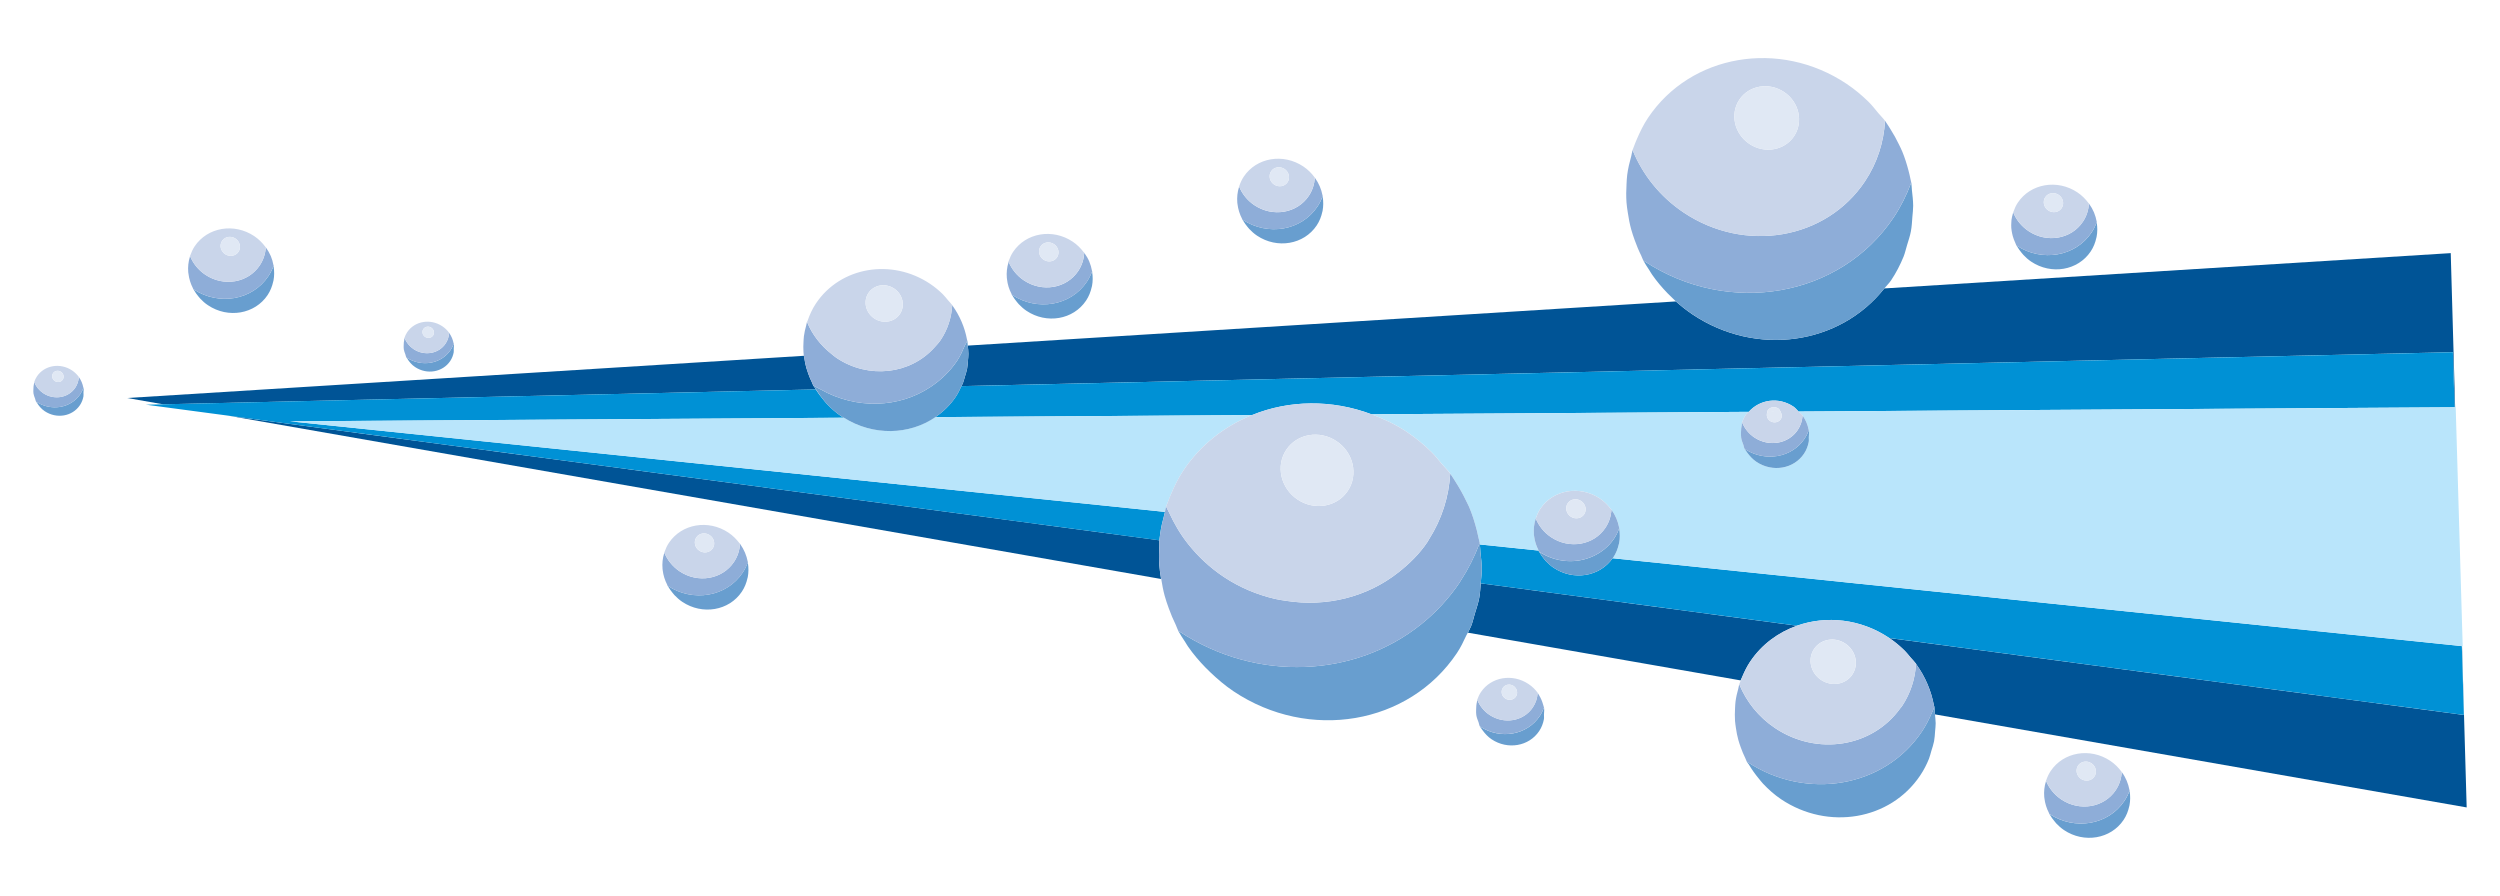
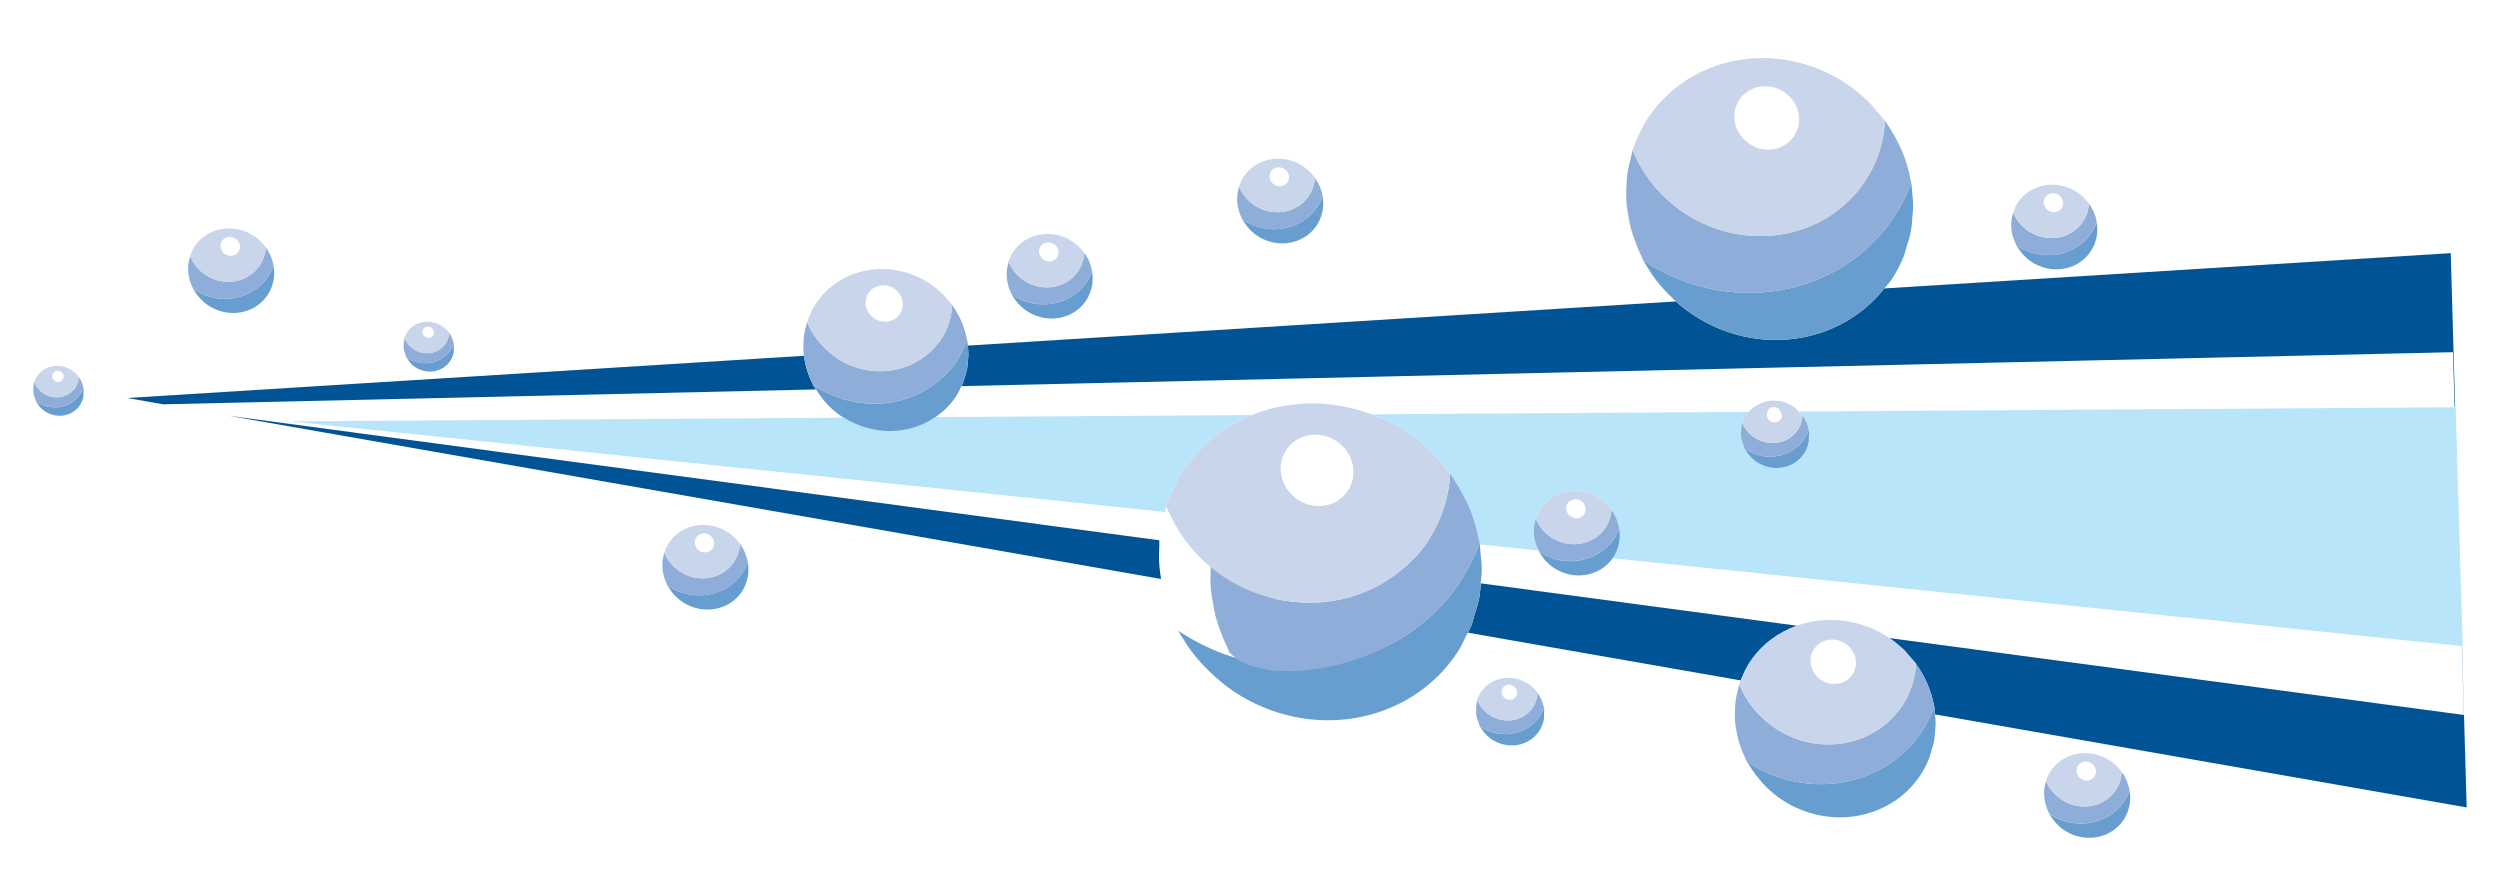
<svg xmlns="http://www.w3.org/2000/svg" version="1.1" id="Layer_3" x="0px" y="0px" width="75px" height="26.875px" viewBox="0 0 75 26.875" style="enable-background:new 0 0 75 26.875;" xml:space="preserve">
  <path id="color7" style="fill:#005496;" d="M73.588,10.566l-44.745,1.018c0.014-0.031,0.033-0.059,0.045-0.091  c0.024-0.06,0.037-0.123,0.056-0.185c0.025-0.083,0.054-0.164,0.069-0.247c0.015-0.082,0.019-0.163,0.026-0.246  c0.005-0.066,0.014-0.13,0.013-0.196c0-0.084-0.01-0.167-0.02-0.251l21.244-1.325c0.154,0.137,0.318,0.268,0.495,0.387  c1.92,1.285,4.421,0.914,5.758-0.777l16.993-1.059l0.132,4.624h-0.017L73.588,10.566z M24.448,11.637  c-0.015-0.025-0.037-0.046-0.051-0.072c-0.015-0.027-0.022-0.057-0.035-0.084c-0.043-0.087-0.08-0.176-0.113-0.267  c-0.022-0.062-0.044-0.125-0.062-0.188c-0.026-0.094-0.043-0.187-0.057-0.283c-0.004-0.023-0.011-0.045-0.014-0.069L3.815,11.94  l1.079,0.189l19.58-0.446C24.465,11.668,24.458,11.653,24.448,11.637z M34.779,16.953c-0.015-0.199-0.01-0.396,0.001-0.595  c0.003-0.05-0.004-0.099,0-0.149L6.854,12.472l27.977,4.897c-0.003-0.018-0.004-0.036-0.007-0.053  C34.806,17.194,34.787,17.076,34.779,16.953z M73.861,19.385h-0.006l0.062,2.064l-17.239-2.308c0.166,0.112,0.316,0.237,0.454,0.372  c0.067,0.066,0.122,0.139,0.182,0.209c0.055,0.064,0.118,0.124,0.167,0.192c0.006,0.008,0.009,0.018,0.015,0.026  c0.267,0.373,0.441,0.791,0.522,1.223c0.003,0.016,0.011,0.031,0.014,0.047c0.01,0.055,0.007,0.11,0.014,0.167  c0.002,0.018,0.005,0.037,0.006,0.055L74,24.223L73.861,19.385z M44.377,17.939c-0.031,0.163-0.086,0.322-0.135,0.483  c-0.037,0.122-0.062,0.246-0.11,0.365c-0.026,0.067-0.066,0.128-0.096,0.193l8.182,1.432c0.016-0.041,0.036-0.08,0.055-0.121  c0.064-0.15,0.137-0.299,0.231-0.44c0.349-0.521,0.847-0.882,1.408-1.079L44.423,17.5C44.41,17.647,44.405,17.794,44.377,17.939z" />
-   <path id="color6" style="fill:#0091D5;" d="M4.895,12.129l1.96,0.342l-2.475-0.33L4.895,12.129z M41.147,12.429l11.316-0.074  c0.327-0.371,0.893-0.456,1.338-0.158c0.061,0.041,0.104,0.098,0.154,0.149l19.682-0.128l-0.05-1.652l-44.745,1.018  c-0.05,0.11-0.103,0.219-0.172,0.323c-0.166,0.248-0.377,0.447-0.61,0.607l9.5-0.061C38.671,11.999,39.953,11.98,41.147,12.429z   M73.855,19.384l-25.476-2.637c-0.39,0.553-1.173,0.684-1.77,0.285c-0.089-0.059-0.165-0.129-0.236-0.203  c-0.018-0.02-0.033-0.041-0.051-0.061c-0.049-0.06-0.094-0.121-0.131-0.186c-0.007-0.012-0.017-0.022-0.024-0.035  c-0.004-0.007-0.003-0.015-0.007-0.022c-0.001-0.003-0.003-0.005-0.004-0.008l-1.761-0.183c0.013,0.081,0.011,0.161,0.019,0.242  c0.018,0.165,0.039,0.328,0.039,0.493c0.001,0.133-0.017,0.265-0.028,0.398c-0.001,0.011-0.002,0.022-0.003,0.033l9.488,1.27  c0.876-0.309,1.904-0.208,2.764,0.368c0.001,0,0.002,0.001,0.003,0.002l17.239,2.308L73.855,19.384z M34.804,16.027  c0.026-0.206,0.076-0.407,0.131-0.609c0.005-0.02,0.008-0.041,0.013-0.061L8.699,12.64l16.619-0.108  c-0.024-0.015-0.05-0.024-0.074-0.04c-0.168-0.113-0.314-0.245-0.447-0.385c-0.039-0.041-0.072-0.086-0.108-0.13  c-0.079-0.095-0.152-0.191-0.215-0.294l-19.58,0.446l1.96,0.342L34.78,16.21C34.786,16.149,34.795,16.088,34.804,16.027z" />
  <path id="color5" style="fill:#B9E5FB;" d="M46.156,16.517l-1.761-0.183c-0.002-0.015-0.001-0.029-0.003-0.043  c-0.007-0.044-0.022-0.086-0.03-0.129c-0.017-0.086-0.037-0.169-0.058-0.254c-0.061-0.238-0.134-0.474-0.231-0.702  c-0.026-0.06-0.059-0.117-0.087-0.177c-0.09-0.19-0.192-0.374-0.306-0.554c-0.045-0.071-0.088-0.143-0.137-0.213  c-0.013-0.017-0.024-0.037-0.036-0.055c-0.076-0.105-0.173-0.197-0.257-0.296c-0.1-0.118-0.193-0.241-0.306-0.351  c-0.221-0.217-0.465-0.42-0.734-0.6c-0.339-0.227-0.698-0.394-1.063-0.531l11.316-0.074c-0.028,0.032-0.066,0.051-0.089,0.087  c-0.049,0.074-0.085,0.151-0.113,0.231c-0.007,0.022-0.002,0.046-0.007,0.069c-0.018,0.072-0.022,0.143-0.024,0.216  c-0.001,0.06-0.004,0.116,0.005,0.175c0.011,0.072,0.037,0.138,0.064,0.207c0.017,0.043,0.018,0.089,0.04,0.129  c0.011,0.022,0.03,0.039,0.043,0.06c0.014,0.022,0.029,0.042,0.045,0.064c0.073,0.097,0.158,0.19,0.266,0.262  c0.482,0.323,1.121,0.213,1.427-0.244c0.074-0.111,0.119-0.231,0.142-0.355c0.009-0.046,0-0.091,0.002-0.137  c0.003-0.071,0.015-0.141,0.003-0.212c-0.002-0.007-0.007-0.013-0.009-0.021c-0.028-0.145-0.085-0.285-0.174-0.41  c-0.003-0.004-0.003-0.009-0.006-0.013c-0.033-0.045-0.083-0.078-0.122-0.117l19.682-0.128l0.217,7.166l-25.476-2.637  c0.005-0.008,0.012-0.013,0.018-0.022c0.085-0.127,0.139-0.267,0.17-0.409c0.002-0.009,0.005-0.018,0.007-0.027  c0.027-0.139,0.025-0.28,0.005-0.42c-0.001-0.008,0.001-0.016,0-0.025c-0.001-0.007-0.005-0.013-0.006-0.02  c-0.035-0.186-0.11-0.366-0.225-0.526c-0.002-0.002-0.003-0.006-0.005-0.009c-0.003-0.004-0.009-0.007-0.013-0.012  c-0.09-0.121-0.199-0.231-0.332-0.321c-0.605-0.405-1.405-0.267-1.788,0.306c-0.057,0.086-0.099,0.178-0.131,0.272  c-0.002,0.006-0.007,0.012-0.009,0.018c-0.003,0.007,0,0.014-0.002,0.021c-0.048,0.152-0.064,0.309-0.051,0.467  c0.001,0.014,0.004,0.026,0.005,0.04C46.041,16.231,46.085,16.378,46.156,16.517z M73.855,19.384h0.006l-0.206-7.167h-0.017  L73.855,19.384z M73.881,19.387l-0.21-7.169h-0.016l0.206,7.167L73.881,19.387z M35.131,14.824c0.105-0.246,0.224-0.488,0.377-0.718  c0.516-0.772,1.239-1.323,2.052-1.654l-9.5,0.061c-0.781,0.536-1.858,0.571-2.742,0.018L8.699,12.64l26.249,2.717  c0.016-0.054,0.018-0.11,0.035-0.163c0.014-0.042,0.034-0.081,0.049-0.123C35.062,14.988,35.095,14.907,35.131,14.824z" />
  <path id="color4" style="fill:#689ECF;" d="M8.206,7.978C8.208,7.975,8.209,7.973,8.21,7.971c0.002,0.01-0.002,0.019,0,0.028  c0.02,0.139,0.021,0.279-0.005,0.415c-0.002,0.01-0.006,0.02-0.008,0.03c-0.031,0.142-0.084,0.28-0.169,0.408  c-0.383,0.572-1.184,0.71-1.787,0.306C6.151,9.1,6.075,9.03,6.005,8.956C5.986,8.936,5.97,8.914,5.952,8.893  C5.903,8.835,5.86,8.773,5.823,8.709C5.815,8.697,5.804,8.686,5.798,8.674C5.8,8.676,5.803,8.677,5.805,8.678  C6.566,9.18,7.568,9.007,8.05,8.287C8.116,8.188,8.167,8.085,8.206,7.978z M63.888,23.72c-0.04,0.107-0.091,0.211-0.157,0.309  c-0.482,0.72-1.484,0.893-2.245,0.392c-0.002-0.002-0.006-0.003-0.008-0.004c0.007,0.013,0.018,0.024,0.026,0.037  c0.036,0.062,0.078,0.122,0.126,0.178c0.019,0.023,0.037,0.047,0.057,0.07c0.07,0.073,0.146,0.142,0.234,0.201  c0.602,0.403,1.404,0.267,1.787-0.306c0.085-0.127,0.138-0.266,0.169-0.408c0.002-0.009,0.007-0.019,0.008-0.03  c0.026-0.138,0.026-0.279,0.005-0.419c-0.001-0.007,0.001-0.016,0-0.024C63.89,23.717,63.888,23.718,63.888,23.72z M2.411,11.821  c-0.282,0.422-0.868,0.523-1.316,0.235c-0.004-0.003-0.01-0.003-0.014-0.006c0.005,0.01,0.017,0.015,0.022,0.025  c0.059,0.099,0.135,0.192,0.239,0.261c0.356,0.238,0.829,0.158,1.056-0.181c0.054-0.081,0.088-0.17,0.105-0.262  c0.007-0.037,0-0.074,0.001-0.111c0.002-0.05,0.01-0.098,0.002-0.147c-0.001,0.003-0.004,0.007-0.005,0.01  C2.476,11.707,2.448,11.766,2.411,11.821z M58.045,21.377c-0.007-0.056-0.004-0.112-0.014-0.167  c-0.002,0.004-0.004,0.009-0.006,0.013c-0.024,0.065-0.054,0.127-0.082,0.189c-0.08,0.182-0.17,0.36-0.284,0.531  c-1.124,1.679-3.461,2.084-5.237,0.916c-0.006-0.004-0.013-0.006-0.019-0.01c0.017,0.031,0.044,0.057,0.063,0.087  c0.086,0.147,0.187,0.288,0.298,0.422c0.041,0.049,0.079,0.101,0.124,0.149c0.163,0.173,0.342,0.334,0.547,0.472  c1.408,0.942,3.275,0.623,4.17-0.714c0.108-0.161,0.195-0.33,0.264-0.502c0.03-0.076,0.047-0.155,0.07-0.232  c0.03-0.098,0.064-0.195,0.083-0.294c0.019-0.1,0.023-0.2,0.031-0.301c0.007-0.079,0.017-0.159,0.017-0.239  c-0.001-0.088-0.014-0.176-0.021-0.265C58.048,21.413,58.047,21.395,58.045,21.377z M39.522,6.199  c-0.482,0.72-1.484,0.893-2.245,0.391c-0.002-0.002-0.005-0.003-0.008-0.004c0.007,0.012,0.018,0.023,0.025,0.035  c0.038,0.064,0.081,0.126,0.13,0.184c0.018,0.021,0.034,0.043,0.053,0.063c0.07,0.073,0.146,0.143,0.235,0.202  c0.604,0.404,1.405,0.267,1.788-0.306c0.085-0.127,0.14-0.268,0.17-0.411c0.002-0.008,0.005-0.017,0.007-0.025  c0.026-0.139,0.026-0.281,0.005-0.42c-0.001-0.008,0.001-0.016,0-0.025c-0.001,0.002-0.002,0.003-0.003,0.006  C39.638,5.997,39.588,6.1,39.522,6.199z M13.52,10.496c-0.282,0.422-0.868,0.524-1.315,0.236c-0.005-0.003-0.011-0.003-0.015-0.006  c0.006,0.01,0.018,0.016,0.024,0.026c0.059,0.099,0.135,0.191,0.238,0.259c0.356,0.238,0.828,0.157,1.055-0.181  c0.054-0.081,0.087-0.17,0.104-0.261c0.006-0.035,0-0.069,0.001-0.104c0.002-0.051,0.011-0.102,0.002-0.153  c-0.002,0.004-0.005,0.008-0.006,0.012C13.585,10.383,13.557,10.441,13.52,10.496z M44.241,18.421  c0.049-0.16,0.105-0.319,0.135-0.483c0.028-0.144,0.033-0.292,0.045-0.438c0.001-0.011,0.003-0.022,0.004-0.033  c0.01-0.133,0.028-0.265,0.028-0.398c0-0.165-0.021-0.328-0.039-0.493c-0.009-0.08-0.007-0.161-0.019-0.242  c-0.002-0.015-0.001-0.029-0.003-0.043c-0.003,0.008-0.007,0.016-0.011,0.024c-0.002,0.006-0.005,0.011-0.007,0.017  c-0.144,0.376-0.325,0.74-0.552,1.088c-0.01,0.016-0.017,0.033-0.028,0.048c-0.328,0.49-0.723,0.911-1.164,1.264  c-1.98,1.586-4.916,1.746-7.249,0.213c-0.011-0.008-0.023-0.013-0.035-0.021c0.062,0.115,0.137,0.224,0.209,0.335  c0.03,0.046,0.055,0.094,0.087,0.139c0.155,0.223,0.333,0.433,0.527,0.632c0.048,0.05,0.099,0.098,0.149,0.146  c0.211,0.201,0.435,0.392,0.686,0.561c2.264,1.515,5.265,1.004,6.703-1.144c0.113-0.168,0.198-0.347,0.281-0.526  c0.015-0.03,0.034-0.059,0.048-0.09c0.03-0.065,0.069-0.126,0.096-0.193C44.18,18.667,44.204,18.543,44.241,18.421z M28.942,10.373  c-0.066,0.152-0.132,0.305-0.227,0.448c-0.215,0.321-0.488,0.579-0.793,0.784c-0.946,0.635-2.227,0.687-3.308,0.075  c-0.066-0.037-0.135-0.064-0.2-0.107c-0.005-0.003-0.01-0.005-0.016-0.008c0.014,0.025,0.036,0.047,0.051,0.072  c0.01,0.016,0.023,0.03,0.033,0.047c0.063,0.101,0.131,0.2,0.208,0.294c0.036,0.044,0.069,0.088,0.108,0.13  c0.133,0.141,0.278,0.273,0.447,0.385c0.024,0.016,0.049,0.024,0.074,0.04c0.883,0.552,1.961,0.518,2.742-0.018  c0.233-0.16,0.444-0.359,0.61-0.607c0.069-0.104,0.122-0.213,0.172-0.323c0.014-0.031,0.033-0.059,0.045-0.091  c0.024-0.06,0.037-0.123,0.056-0.185c0.025-0.083,0.054-0.164,0.069-0.247c0.015-0.082,0.019-0.163,0.026-0.246  c0.005-0.066,0.014-0.13,0.014-0.196c0-0.083-0.011-0.167-0.02-0.251c-0.001-0.005-0.001-0.01-0.001-0.016  c-0.005-0.044-0.003-0.089-0.011-0.132c-0.001,0.003-0.004,0.006-0.005,0.01C28.996,10.279,28.963,10.324,28.942,10.373z   M62.746,6.976c-0.481,0.719-1.484,0.893-2.245,0.393c-0.003-0.002-0.006-0.003-0.009-0.005c0.008,0.015,0.021,0.027,0.029,0.042  c0.036,0.06,0.077,0.117,0.122,0.172c0.019,0.023,0.037,0.047,0.058,0.069c0.069,0.073,0.145,0.142,0.233,0.201  c0.605,0.405,1.404,0.268,1.787-0.305c0.085-0.127,0.138-0.265,0.169-0.406c0.002-0.011,0.007-0.021,0.008-0.032  c0.027-0.138,0.027-0.28,0.005-0.42c-0.001-0.007,0.002-0.015,0-0.023c-0.001,0.002-0.002,0.003-0.003,0.005  C62.863,6.774,62.812,6.878,62.746,6.976z M48.567,16.316c0.002-0.009,0.005-0.018,0.007-0.027c0.027-0.139,0.025-0.28,0.005-0.42  c-0.001-0.008,0.001-0.016,0-0.025c0,0.002-0.003,0.004-0.003,0.006c-0.04,0.107-0.089,0.211-0.155,0.31  c-0.161,0.24-0.382,0.413-0.63,0.527c-0.496,0.228-1.108,0.199-1.617-0.136c-0.002-0.001-0.005-0.002-0.007-0.004  c0.007,0.012,0.017,0.022,0.024,0.035c0.037,0.065,0.082,0.126,0.131,0.186c0.018,0.02,0.033,0.041,0.051,0.061  c0.07,0.074,0.147,0.144,0.236,0.203c0.596,0.399,1.38,0.268,1.77-0.285c0.005-0.008,0.012-0.013,0.018-0.022  C48.482,16.598,48.535,16.459,48.567,16.316z M54.139,13.158c-0.382,0.57-1.171,0.71-1.778,0.322  c-0.007-0.004-0.015-0.007-0.022-0.011c0.011,0.022,0.03,0.039,0.043,0.06c0.014,0.022,0.029,0.042,0.045,0.064  c0.073,0.097,0.158,0.19,0.266,0.262c0.482,0.323,1.121,0.213,1.427-0.244c0.074-0.111,0.119-0.231,0.142-0.355  c0.009-0.046,0-0.091,0.002-0.137c0.003-0.071,0.015-0.141,0.003-0.212c-0.002,0.005-0.006,0.01-0.009,0.016  C54.227,13.004,54.189,13.083,54.139,13.158z M56.53,8.653c0.065-0.082,0.141-0.151,0.201-0.24c0.154-0.23,0.277-0.471,0.378-0.718  c0.044-0.112,0.068-0.228,0.103-0.342c0.041-0.136,0.088-0.271,0.114-0.41c0.028-0.147,0.035-0.296,0.046-0.445  c0.009-0.108,0.023-0.216,0.023-0.325c-0.001-0.158-0.02-0.315-0.038-0.472c-0.009-0.075-0.006-0.151-0.018-0.226  c-0.002,0.007-0.006,0.012-0.008,0.019c-0.133,0.356-0.303,0.702-0.522,1.03c-1.605,2.398-4.945,2.978-7.48,1.31  C49.32,7.828,49.31,7.824,49.3,7.817c0.052,0.098,0.117,0.19,0.177,0.284c0.03,0.047,0.056,0.096,0.088,0.141  c0.136,0.196,0.293,0.382,0.464,0.558c0.043,0.045,0.089,0.089,0.135,0.132c0.038,0.036,0.073,0.075,0.113,0.11  c0.155,0.137,0.318,0.268,0.496,0.387C52.692,10.716,55.193,10.344,56.53,8.653z M32.605,8.453  c-0.481,0.719-1.483,0.893-2.244,0.393c-0.003-0.002-0.006-0.003-0.009-0.005c0.008,0.014,0.02,0.025,0.028,0.039  c0.036,0.062,0.078,0.12,0.125,0.176c0.018,0.022,0.035,0.045,0.055,0.066c0.07,0.073,0.146,0.143,0.234,0.202  c0.605,0.405,1.405,0.267,1.788-0.306c0.085-0.127,0.139-0.266,0.17-0.409C32.754,8.6,32.758,8.59,32.76,8.581  c0.027-0.139,0.026-0.281,0.005-0.421c-0.001-0.007,0.002-0.015,0-0.023c-0.001,0.002-0.002,0.003-0.002,0.005  C32.722,8.251,32.671,8.354,32.605,8.453z M46.193,21.482c-0.382,0.571-1.173,0.711-1.779,0.32c-0.007-0.005-0.013-0.006-0.02-0.011  c0.011,0.02,0.028,0.037,0.04,0.057c0.015,0.024,0.033,0.047,0.05,0.07c0.072,0.097,0.156,0.188,0.263,0.26  c0.483,0.323,1.122,0.212,1.428-0.245c0.074-0.11,0.119-0.231,0.142-0.355c0.009-0.048,0-0.096,0.002-0.145  c0.002-0.068,0.014-0.136,0.002-0.203c-0.002,0.005-0.005,0.009-0.007,0.014C46.281,21.327,46.244,21.406,46.193,21.482z   M22.278,17.182c-0.481,0.719-1.482,0.893-2.244,0.394c-0.003-0.002-0.007-0.003-0.01-0.005c0.009,0.015,0.022,0.029,0.032,0.044  c0.035,0.059,0.075,0.115,0.12,0.169c0.019,0.024,0.038,0.048,0.059,0.071c0.07,0.072,0.145,0.141,0.233,0.2  c0.604,0.404,1.404,0.268,1.787-0.304c0.085-0.127,0.139-0.266,0.17-0.409c0.002-0.01,0.006-0.02,0.008-0.029  c0.026-0.138,0.026-0.279,0.005-0.418c-0.001-0.008,0.002-0.017,0-0.026c-0.001,0.002-0.002,0.004-0.003,0.006  C22.394,16.981,22.344,17.084,22.278,17.182z" />
-   <path id="color3" style="fill:#8EADD8;" d="M46.312,21.201c0.002,0.01,0.006,0.019,0.008,0.029  c-0.002,0.005-0.005,0.009-0.007,0.014c-0.032,0.083-0.069,0.161-0.12,0.237c-0.382,0.571-1.173,0.711-1.779,0.32  c-0.007-0.005-0.013-0.006-0.02-0.011c-0.02-0.037-0.021-0.08-0.037-0.12c-0.028-0.072-0.056-0.143-0.068-0.218  c-0.009-0.055-0.006-0.109-0.005-0.165c0.001-0.076,0.005-0.152,0.024-0.228c0.005-0.02,0.001-0.043,0.007-0.063  c0.003,0.007,0.008,0.012,0.011,0.019c0.073,0.166,0.191,0.319,0.357,0.43c0.44,0.294,1.023,0.195,1.302-0.224  c0.089-0.133,0.135-0.28,0.144-0.431c0-0.002,0.001-0.003,0.002-0.005c0.003,0.004,0.005,0.01,0.008,0.015  c0.012,0.017,0.02,0.036,0.031,0.053c0.054,0.088,0.094,0.18,0.121,0.277C46.298,21.156,46.307,21.178,46.312,21.201z   M12.161,10.631c0.012,0.031,0.013,0.065,0.029,0.095c0.005,0.003,0.01,0.003,0.015,0.006c0.447,0.288,1.033,0.186,1.315-0.236  c0.037-0.055,0.065-0.113,0.088-0.172c0.001-0.005,0.004-0.008,0.006-0.012c-0.001-0.006-0.006-0.01-0.007-0.016  c-0.021-0.108-0.063-0.211-0.129-0.303c-0.002-0.003-0.002-0.007-0.004-0.009c0,0.001-0.001,0.002-0.001,0.004  c-0.007,0.111-0.04,0.22-0.106,0.319c-0.207,0.309-0.638,0.382-0.962,0.164c-0.123-0.082-0.21-0.195-0.263-0.319  c-0.002-0.005-0.006-0.009-0.008-0.014c-0.005,0.016-0.001,0.032-0.005,0.048c-0.014,0.055-0.017,0.111-0.018,0.168  c-0.001,0.042-0.003,0.082,0.003,0.124C12.122,10.53,12.141,10.58,12.161,10.631z M30.345,8.816  c0.004,0.008,0.003,0.017,0.008,0.026c0.003,0.002,0.006,0.003,0.009,0.005c0.761,0.5,1.762,0.326,2.244-0.393  c0.066-0.099,0.117-0.202,0.157-0.309c0.001-0.002,0.002-0.003,0.002-0.005c-0.001-0.006-0.004-0.013-0.006-0.019  c-0.017-0.092-0.042-0.182-0.079-0.27V7.85c-0.037-0.089-0.086-0.173-0.144-0.253c-0.003-0.004-0.004-0.009-0.007-0.013  c0,0.001-0.001,0.003-0.001,0.004c-0.012,0.19-0.07,0.376-0.181,0.543c-0.351,0.524-1.081,0.648-1.631,0.28  c-0.214-0.143-0.367-0.341-0.457-0.558c-0.001-0.002-0.002-0.004-0.003-0.005c-0.003,0.009,0,0.019-0.003,0.028  c-0.044,0.148-0.061,0.302-0.048,0.455c0.001,0.017,0.004,0.033,0.006,0.05C30.227,8.53,30.272,8.678,30.345,8.816z M5.79,8.652  c0.004,0.007,0.003,0.015,0.007,0.022C5.8,8.676,5.803,8.677,5.805,8.678C6.566,9.18,7.568,9.007,8.05,8.287  c0.066-0.098,0.116-0.202,0.156-0.309C8.208,7.975,8.209,7.973,8.21,7.971C8.208,7.964,8.204,7.956,8.202,7.948  C8.186,7.858,8.161,7.77,8.125,7.685V7.684c-0.039-0.09-0.088-0.175-0.146-0.256C7.977,7.424,7.976,7.42,7.974,7.417  c0,0.001-0.001,0.002-0.001,0.003c-0.01,0.189-0.07,0.377-0.181,0.543C7.442,8.486,6.711,8.611,6.16,8.242  c-0.214-0.143-0.368-0.34-0.457-0.558C5.702,7.683,5.701,7.681,5.7,7.68c-0.002,0.007,0,0.016-0.003,0.023  c-0.046,0.15-0.063,0.306-0.05,0.461C5.649,8.18,5.652,8.196,5.654,8.212C5.672,8.364,5.718,8.512,5.79,8.652z M2.37,11.318  c-0.002-0.004-0.002-0.008-0.004-0.01c0,0.001-0.001,0.003-0.001,0.004c-0.008,0.111-0.041,0.221-0.106,0.317  c-0.207,0.309-0.638,0.382-0.963,0.165c-0.122-0.082-0.21-0.193-0.263-0.317c-0.002-0.005-0.006-0.009-0.008-0.014  C1.02,11.478,1.024,11.495,1.02,11.51c-0.014,0.055-0.017,0.111-0.018,0.168C1,11.72,0.998,11.761,1.004,11.802  c0.008,0.054,0.029,0.106,0.049,0.158c0.011,0.03,0.012,0.062,0.028,0.091c0.004,0.003,0.01,0.003,0.014,0.006  c0.448,0.288,1.033,0.187,1.316-0.235c0.037-0.056,0.065-0.115,0.089-0.175c0.001-0.004,0.004-0.007,0.005-0.01  c-0.001-0.005-0.005-0.009-0.006-0.014C2.478,11.514,2.435,11.41,2.37,11.318z M37.262,6.565c0.004,0.007,0.003,0.015,0.007,0.022  c0.002,0.001,0.005,0.003,0.008,0.004C38.039,7.092,39.04,6.92,39.522,6.2c0.066-0.099,0.116-0.203,0.157-0.309  c0.001-0.002,0.002-0.004,0.003-0.006c-0.001-0.007-0.004-0.014-0.006-0.02c-0.035-0.187-0.111-0.367-0.226-0.527  c-0.002-0.002-0.003-0.006-0.005-0.008c0,0.001,0,0.002,0,0.002c-0.012,0.19-0.069,0.378-0.181,0.545  c-0.35,0.523-1.081,0.647-1.632,0.279c-0.214-0.143-0.369-0.341-0.458-0.559c0-0.001-0.002-0.002-0.002-0.004  c-0.002,0.006,0,0.012-0.002,0.018c-0.048,0.153-0.064,0.311-0.051,0.469c0.002,0.014,0.004,0.028,0.006,0.043  C37.143,6.274,37.189,6.424,37.262,6.565z M22.209,16.327c-0.003-0.004-0.004-0.01-0.008-0.014c0,0.001-0.001,0.003-0.001,0.004  c-0.011,0.189-0.07,0.376-0.181,0.542c-0.35,0.523-1.081,0.649-1.631,0.28c-0.215-0.144-0.368-0.342-0.458-0.559  c-0.001-0.001-0.002-0.002-0.003-0.004c-0.003,0.007,0,0.015-0.002,0.022c-0.047,0.151-0.063,0.308-0.049,0.463  c0.001,0.016,0.003,0.03,0.005,0.046c0.018,0.151,0.064,0.298,0.135,0.436c0.005,0.009,0.004,0.02,0.009,0.029  c0.003,0.002,0.007,0.003,0.01,0.005c0.762,0.499,1.763,0.325,2.244-0.394c0.066-0.098,0.116-0.201,0.156-0.308  c0.001-0.002,0.002-0.004,0.003-0.006c-0.001-0.007-0.005-0.014-0.006-0.021C22.396,16.664,22.322,16.486,22.209,16.327z   M63.73,24.029c0.066-0.098,0.117-0.202,0.157-0.309c0-0.002,0.002-0.003,0.002-0.005c-0.001-0.007-0.004-0.013-0.006-0.02  c-0.035-0.188-0.112-0.37-0.229-0.531c0-0.001-0.001-0.003-0.002-0.005v0.001c-0.01,0.19-0.069,0.378-0.18,0.545  c-0.35,0.523-1.082,0.647-1.632,0.279c-0.215-0.144-0.369-0.341-0.459-0.558c0-0.002-0.001-0.003-0.002-0.005  c-0.002,0.007,0,0.015-0.002,0.023c-0.047,0.15-0.063,0.307-0.05,0.461c0.001,0.016,0.004,0.031,0.006,0.046  c0.018,0.152,0.064,0.302,0.137,0.441c0.004,0.007,0.003,0.016,0.007,0.023c0.002,0.001,0.006,0.003,0.008,0.004  C62.246,24.922,63.248,24.749,63.73,24.029z M56.808,6.525c0.219-0.328,0.389-0.674,0.522-1.03c0.002-0.007,0.006-0.012,0.008-0.019  c-0.005-0.034-0.017-0.067-0.023-0.101c-0.016-0.085-0.037-0.169-0.059-0.254c-0.051-0.195-0.111-0.389-0.189-0.577  c-0.029-0.071-0.065-0.14-0.098-0.209c-0.075-0.157-0.16-0.31-0.255-0.46c-0.044-0.069-0.086-0.14-0.134-0.207  c-0.01-0.014-0.018-0.03-0.028-0.044c0,0.003-0.001,0.006-0.001,0.008c-0.037,0.632-0.233,1.257-0.605,1.813  c-1.167,1.743-3.599,2.159-5.436,0.93c-0.713-0.477-1.228-1.134-1.526-1.859c-0.002-0.005-0.005-0.01-0.007-0.015  c-0.019,0.058-0.022,0.12-0.039,0.179c-0.052,0.187-0.097,0.376-0.122,0.567c-0.012,0.092-0.015,0.185-0.02,0.277  c-0.011,0.182-0.014,0.364-0.001,0.547c0.007,0.102,0.023,0.203,0.039,0.307c0.025,0.17,0.057,0.34,0.103,0.507  c0.029,0.107,0.066,0.211,0.103,0.316c0.057,0.159,0.121,0.317,0.198,0.47c0.024,0.048,0.036,0.099,0.062,0.146  c0.01,0.007,0.02,0.011,0.029,0.017C51.863,9.503,55.203,8.923,56.808,6.525z M60.383,7.083c0.009,0.033,0.021,0.066,0.032,0.098  c0.016,0.045,0.035,0.09,0.056,0.134c0.008,0.016,0.012,0.033,0.02,0.049c0.003,0.002,0.006,0.003,0.009,0.005  c0.761,0.5,1.763,0.326,2.245-0.393c0.066-0.098,0.117-0.202,0.156-0.31c0-0.002,0.002-0.004,0.003-0.005  c-0.001-0.007-0.004-0.013-0.005-0.019c-0.016-0.087-0.04-0.174-0.075-0.257c-0.001-0.004-0.002-0.009-0.005-0.014  c-0.038-0.089-0.086-0.174-0.145-0.255c-0.002-0.003-0.004-0.007-0.006-0.01c0,0.001,0,0.002,0,0.002  c-0.012,0.19-0.07,0.379-0.182,0.545c-0.349,0.522-1.08,0.648-1.631,0.279c-0.215-0.144-0.369-0.341-0.459-0.56  c0-0.001-0.002-0.002-0.002-0.004c-0.005,0.016-0.006,0.032-0.01,0.047c-0.017,0.059-0.031,0.119-0.039,0.179  c-0.003,0.025-0.004,0.05-0.005,0.076c-0.004,0.056-0.005,0.113-0.001,0.17c0.002,0.029,0.007,0.059,0.011,0.088  C60.359,6.981,60.369,7.033,60.383,7.083z M24.188,11.026c0.017,0.063,0.039,0.126,0.062,0.188c0.033,0.091,0.07,0.18,0.113,0.267  c0.014,0.027,0.021,0.057,0.035,0.084c0.005,0.004,0.011,0.005,0.016,0.008c0.065,0.042,0.133,0.07,0.2,0.107  c1.082,0.612,2.363,0.561,3.308-0.075c0.305-0.205,0.578-0.463,0.793-0.784c0.095-0.142,0.161-0.296,0.227-0.448  c0.022-0.049,0.054-0.094,0.073-0.144c0.001-0.004,0.004-0.006,0.005-0.01c-0.002-0.012-0.009-0.024-0.011-0.037  c-0.067-0.358-0.212-0.702-0.432-1.01c-0.004-0.006-0.006-0.013-0.01-0.019c0,0.002-0.001,0.003-0.001,0.005  c-0.022,0.364-0.133,0.724-0.347,1.043c-0.056,0.084-0.125,0.155-0.191,0.228c-0.72,0.799-1.969,0.953-2.936,0.306  c-0.052-0.035-0.097-0.076-0.145-0.114c-0.333-0.262-0.583-0.591-0.733-0.954c-0.001-0.003-0.003-0.005-0.005-0.008  c-0.011,0.035-0.013,0.07-0.023,0.105c-0.03,0.106-0.055,0.213-0.069,0.322c-0.007,0.055-0.008,0.111-0.012,0.167  c-0.006,0.102-0.008,0.203-0.001,0.305c0.002,0.039,0.005,0.078,0.01,0.117c0.003,0.023,0.01,0.046,0.014,0.069  C24.145,10.839,24.162,10.932,24.188,11.026z M57.66,21.943c0.114-0.171,0.204-0.349,0.284-0.531  c0.028-0.062,0.058-0.124,0.082-0.189c0.002-0.004,0.004-0.009,0.006-0.013c-0.002-0.016-0.011-0.031-0.014-0.047  c-0.081-0.433-0.255-0.851-0.522-1.223c-0.005-0.008-0.009-0.018-0.015-0.026c0,0.002-0.001,0.005-0.001,0.007  c-0.026,0.443-0.163,0.88-0.423,1.269c-0.015,0.022-0.034,0.038-0.05,0.06c-0.833,1.165-2.495,1.436-3.757,0.591  c-0.499-0.334-0.859-0.795-1.068-1.302c-0.001-0.003-0.004-0.007-0.005-0.01c-0.013,0.04-0.015,0.082-0.026,0.122  c-0.037,0.133-0.069,0.266-0.086,0.402c-0.008,0.063-0.009,0.127-0.013,0.191c-0.007,0.129-0.01,0.257-0.001,0.386  c0.006,0.071,0.017,0.141,0.027,0.211c0.017,0.121,0.04,0.24,0.073,0.359c0.02,0.074,0.046,0.147,0.072,0.22  c0.04,0.112,0.085,0.221,0.138,0.329c0.017,0.033,0.026,0.069,0.044,0.103c0.006,0.004,0.013,0.006,0.019,0.01  C54.199,24.027,56.536,23.622,57.66,21.943z M42.63,18.733c0.44-0.353,0.835-0.774,1.164-1.264c0.01-0.016,0.017-0.033,0.028-0.048  c0.228-0.348,0.409-0.713,0.552-1.088c0.002-0.006,0.005-0.011,0.007-0.017c0.003-0.009,0.008-0.016,0.011-0.024  c-0.007-0.044-0.022-0.086-0.03-0.129c-0.017-0.086-0.037-0.169-0.058-0.254c-0.061-0.238-0.134-0.474-0.231-0.702  c-0.026-0.06-0.059-0.117-0.087-0.177c-0.09-0.19-0.192-0.374-0.306-0.554c-0.045-0.071-0.088-0.143-0.137-0.213  c-0.013-0.017-0.024-0.037-0.036-0.055c-0.001,0.004-0.001,0.007-0.001,0.011c-0.04,0.681-0.249,1.352-0.634,1.958  c-0.017,0.027-0.029,0.055-0.047,0.081c-0.242,0.362-0.545,0.654-0.871,0.912c-0.938,0.742-2.159,1.046-3.369,0.855  c-0.113-0.017-0.224-0.033-0.336-0.059c-0.532-0.125-1.056-0.339-1.541-0.663c-0.414-0.277-0.767-0.609-1.059-0.976  c-0.237-0.297-0.425-0.62-0.579-0.957c-0.024-0.053-0.056-0.103-0.078-0.157c-0.002-0.007-0.007-0.013-0.009-0.019  c-0.017,0.053-0.02,0.109-0.035,0.163c-0.005,0.02-0.008,0.041-0.013,0.061c-0.055,0.202-0.104,0.403-0.131,0.609  c-0.008,0.061-0.018,0.122-0.023,0.183c-0.005,0.05,0.003,0.099,0,0.149c-0.011,0.199-0.016,0.396-0.001,0.595  c0.008,0.122,0.027,0.241,0.046,0.362c0.003,0.018,0.008,0.036,0.011,0.053c0.027,0.167,0.057,0.335,0.102,0.5  c0.035,0.127,0.078,0.251,0.122,0.374c0.062,0.172,0.132,0.341,0.214,0.507c0.028,0.058,0.043,0.119,0.073,0.176  c0.011,0.008,0.023,0.013,0.035,0.021C37.714,20.479,40.65,20.319,42.63,18.733z M53.932,12.9c-0.279,0.417-0.863,0.517-1.303,0.223  c-0.165-0.111-0.283-0.262-0.356-0.429c-0.004-0.007-0.01-0.013-0.012-0.02c-0.007,0.022-0.002,0.046-0.007,0.069  c-0.018,0.072-0.022,0.143-0.024,0.216c-0.001,0.06-0.004,0.116,0.005,0.175c0.011,0.072,0.037,0.138,0.064,0.207  c0.017,0.043,0.018,0.089,0.04,0.129c0.007,0.004,0.014,0.008,0.022,0.011c0.607,0.388,1.397,0.248,1.778-0.322  c0.05-0.075,0.088-0.155,0.119-0.236c0.003-0.006,0.007-0.01,0.009-0.016c-0.002-0.007-0.007-0.013-0.009-0.021  c-0.028-0.145-0.085-0.285-0.174-0.41c-0.003-0.004-0.003-0.009-0.006-0.013c0,0.002-0.001,0.004-0.001,0.006  C54.067,12.619,54.021,12.768,53.932,12.9z M47.791,16.686c0.248-0.114,0.47-0.287,0.63-0.527c0.066-0.098,0.115-0.203,0.155-0.31  c0-0.002,0.002-0.004,0.003-0.006c-0.001-0.007-0.005-0.013-0.006-0.02c-0.036-0.186-0.111-0.365-0.225-0.526  c-0.002-0.002-0.003-0.006-0.005-0.009c-0.001,0.001,0,0.002,0,0.002c-0.011,0.19-0.069,0.378-0.182,0.545  c-0.35,0.523-1.081,0.647-1.631,0.279c-0.215-0.144-0.368-0.342-0.457-0.56c-0.001-0.002-0.003-0.003-0.003-0.004  c-0.003,0.007,0,0.014-0.002,0.021c-0.048,0.152-0.064,0.309-0.051,0.467c0.001,0.014,0.004,0.026,0.005,0.04  c0.018,0.151,0.064,0.299,0.136,0.437c0.001,0.003,0.001,0.006,0.002,0.008c0.004,0.007,0.003,0.015,0.007,0.022  c0.002,0.002,0.005,0.002,0.007,0.004C46.683,16.886,47.295,16.914,47.791,16.686z M63.655,23.164  c0.117,0.161,0.194,0.342,0.229,0.531C63.848,23.506,63.774,23.324,63.655,23.164z M39.449,5.337c0.116,0.16,0.191,0.34,0.226,0.527  C39.641,5.677,39.565,5.497,39.449,5.337z M58.018,21.163c-0.081-0.433-0.255-0.851-0.522-1.223  C57.763,20.312,57.936,20.73,58.018,21.163z" />
+   <path id="color3" style="fill:#8EADD8;" d="M46.312,21.201c0.002,0.01,0.006,0.019,0.008,0.029  c-0.002,0.005-0.005,0.009-0.007,0.014c-0.032,0.083-0.069,0.161-0.12,0.237c-0.382,0.571-1.173,0.711-1.779,0.32  c-0.007-0.005-0.013-0.006-0.02-0.011c-0.02-0.037-0.021-0.08-0.037-0.12c-0.028-0.072-0.056-0.143-0.068-0.218  c-0.009-0.055-0.006-0.109-0.005-0.165c0.001-0.076,0.005-0.152,0.024-0.228c0.005-0.02,0.001-0.043,0.007-0.063  c0.003,0.007,0.008,0.012,0.011,0.019c0.073,0.166,0.191,0.319,0.357,0.43c0.44,0.294,1.023,0.195,1.302-0.224  c0.089-0.133,0.135-0.28,0.144-0.431c0-0.002,0.001-0.003,0.002-0.005c0.003,0.004,0.005,0.01,0.008,0.015  c0.012,0.017,0.02,0.036,0.031,0.053c0.054,0.088,0.094,0.18,0.121,0.277C46.298,21.156,46.307,21.178,46.312,21.201z   M12.161,10.631c0.012,0.031,0.013,0.065,0.029,0.095c0.005,0.003,0.01,0.003,0.015,0.006c0.447,0.288,1.033,0.186,1.315-0.236  c0.037-0.055,0.065-0.113,0.088-0.172c0.001-0.005,0.004-0.008,0.006-0.012c-0.001-0.006-0.006-0.01-0.007-0.016  c-0.021-0.108-0.063-0.211-0.129-0.303c-0.002-0.003-0.002-0.007-0.004-0.009c0,0.001-0.001,0.002-0.001,0.004  c-0.007,0.111-0.04,0.22-0.106,0.319c-0.207,0.309-0.638,0.382-0.962,0.164c-0.123-0.082-0.21-0.195-0.263-0.319  c-0.002-0.005-0.006-0.009-0.008-0.014c-0.005,0.016-0.001,0.032-0.005,0.048c-0.014,0.055-0.017,0.111-0.018,0.168  c-0.001,0.042-0.003,0.082,0.003,0.124C12.122,10.53,12.141,10.58,12.161,10.631z M30.345,8.816  c0.004,0.008,0.003,0.017,0.008,0.026c0.003,0.002,0.006,0.003,0.009,0.005c0.761,0.5,1.762,0.326,2.244-0.393  c0.066-0.099,0.117-0.202,0.157-0.309c0.001-0.002,0.002-0.003,0.002-0.005c-0.001-0.006-0.004-0.013-0.006-0.019  c-0.017-0.092-0.042-0.182-0.079-0.27V7.85c-0.037-0.089-0.086-0.173-0.144-0.253c-0.003-0.004-0.004-0.009-0.007-0.013  c0,0.001-0.001,0.003-0.001,0.004c-0.012,0.19-0.07,0.376-0.181,0.543c-0.351,0.524-1.081,0.648-1.631,0.28  c-0.214-0.143-0.367-0.341-0.457-0.558c-0.001-0.002-0.002-0.004-0.003-0.005c-0.003,0.009,0,0.019-0.003,0.028  c-0.044,0.148-0.061,0.302-0.048,0.455c0.001,0.017,0.004,0.033,0.006,0.05C30.227,8.53,30.272,8.678,30.345,8.816z M5.79,8.652  c0.004,0.007,0.003,0.015,0.007,0.022C5.8,8.676,5.803,8.677,5.805,8.678C6.566,9.18,7.568,9.007,8.05,8.287  c0.066-0.098,0.116-0.202,0.156-0.309C8.208,7.975,8.209,7.973,8.21,7.971C8.208,7.964,8.204,7.956,8.202,7.948  C8.186,7.858,8.161,7.77,8.125,7.685V7.684c-0.039-0.09-0.088-0.175-0.146-0.256C7.977,7.424,7.976,7.42,7.974,7.417  c0,0.001-0.001,0.002-0.001,0.003c-0.01,0.189-0.07,0.377-0.181,0.543C7.442,8.486,6.711,8.611,6.16,8.242  c-0.214-0.143-0.368-0.34-0.457-0.558C5.702,7.683,5.701,7.681,5.7,7.68c-0.002,0.007,0,0.016-0.003,0.023  c-0.046,0.15-0.063,0.306-0.05,0.461C5.649,8.18,5.652,8.196,5.654,8.212C5.672,8.364,5.718,8.512,5.79,8.652z M2.37,11.318  c-0.002-0.004-0.002-0.008-0.004-0.01c0,0.001-0.001,0.003-0.001,0.004c-0.008,0.111-0.041,0.221-0.106,0.317  c-0.207,0.309-0.638,0.382-0.963,0.165c-0.122-0.082-0.21-0.193-0.263-0.317c-0.002-0.005-0.006-0.009-0.008-0.014  C1.02,11.478,1.024,11.495,1.02,11.51c-0.014,0.055-0.017,0.111-0.018,0.168C1,11.72,0.998,11.761,1.004,11.802  c0.008,0.054,0.029,0.106,0.049,0.158c0.011,0.03,0.012,0.062,0.028,0.091c0.004,0.003,0.01,0.003,0.014,0.006  c0.448,0.288,1.033,0.187,1.316-0.235c0.037-0.056,0.065-0.115,0.089-0.175c0.001-0.004,0.004-0.007,0.005-0.01  c-0.001-0.005-0.005-0.009-0.006-0.014C2.478,11.514,2.435,11.41,2.37,11.318z M37.262,6.565c0.004,0.007,0.003,0.015,0.007,0.022  c0.002,0.001,0.005,0.003,0.008,0.004C38.039,7.092,39.04,6.92,39.522,6.2c0.066-0.099,0.116-0.203,0.157-0.309  c0.001-0.002,0.002-0.004,0.003-0.006c-0.001-0.007-0.004-0.014-0.006-0.02c-0.035-0.187-0.111-0.367-0.226-0.527  c-0.002-0.002-0.003-0.006-0.005-0.008c0,0.001,0,0.002,0,0.002c-0.012,0.19-0.069,0.378-0.181,0.545  c-0.35,0.523-1.081,0.647-1.632,0.279c-0.214-0.143-0.369-0.341-0.458-0.559c0-0.001-0.002-0.002-0.002-0.004  c-0.002,0.006,0,0.012-0.002,0.018c-0.048,0.153-0.064,0.311-0.051,0.469c0.002,0.014,0.004,0.028,0.006,0.043  C37.143,6.274,37.189,6.424,37.262,6.565z M22.209,16.327c-0.003-0.004-0.004-0.01-0.008-0.014c0,0.001-0.001,0.003-0.001,0.004  c-0.011,0.189-0.07,0.376-0.181,0.542c-0.35,0.523-1.081,0.649-1.631,0.28c-0.215-0.144-0.368-0.342-0.458-0.559  c-0.001-0.001-0.002-0.002-0.003-0.004c-0.003,0.007,0,0.015-0.002,0.022c-0.047,0.151-0.063,0.308-0.049,0.463  c0.001,0.016,0.003,0.03,0.005,0.046c0.018,0.151,0.064,0.298,0.135,0.436c0.005,0.009,0.004,0.02,0.009,0.029  c0.003,0.002,0.007,0.003,0.01,0.005c0.762,0.499,1.763,0.325,2.244-0.394c0.066-0.098,0.116-0.201,0.156-0.308  c0.001-0.002,0.002-0.004,0.003-0.006c-0.001-0.007-0.005-0.014-0.006-0.021C22.396,16.664,22.322,16.486,22.209,16.327z   M63.73,24.029c0.066-0.098,0.117-0.202,0.157-0.309c0-0.002,0.002-0.003,0.002-0.005c-0.001-0.007-0.004-0.013-0.006-0.02  c-0.035-0.188-0.112-0.37-0.229-0.531c0-0.001-0.001-0.003-0.002-0.005v0.001c-0.01,0.19-0.069,0.378-0.18,0.545  c-0.35,0.523-1.082,0.647-1.632,0.279c-0.215-0.144-0.369-0.341-0.459-0.558c0-0.002-0.001-0.003-0.002-0.005  c-0.002,0.007,0,0.015-0.002,0.023c-0.047,0.15-0.063,0.307-0.05,0.461c0.001,0.016,0.004,0.031,0.006,0.046  c0.018,0.152,0.064,0.302,0.137,0.441c0.004,0.007,0.003,0.016,0.007,0.023c0.002,0.001,0.006,0.003,0.008,0.004  C62.246,24.922,63.248,24.749,63.73,24.029z M56.808,6.525c0.219-0.328,0.389-0.674,0.522-1.03c0.002-0.007,0.006-0.012,0.008-0.019  c-0.005-0.034-0.017-0.067-0.023-0.101c-0.016-0.085-0.037-0.169-0.059-0.254c-0.051-0.195-0.111-0.389-0.189-0.577  c-0.029-0.071-0.065-0.14-0.098-0.209c-0.075-0.157-0.16-0.31-0.255-0.46c-0.044-0.069-0.086-0.14-0.134-0.207  c-0.01-0.014-0.018-0.03-0.028-0.044c0,0.003-0.001,0.006-0.001,0.008c-0.037,0.632-0.233,1.257-0.605,1.813  c-1.167,1.743-3.599,2.159-5.436,0.93c-0.713-0.477-1.228-1.134-1.526-1.859c-0.002-0.005-0.005-0.01-0.007-0.015  c-0.019,0.058-0.022,0.12-0.039,0.179c-0.052,0.187-0.097,0.376-0.122,0.567c-0.012,0.092-0.015,0.185-0.02,0.277  c-0.011,0.182-0.014,0.364-0.001,0.547c0.007,0.102,0.023,0.203,0.039,0.307c0.025,0.17,0.057,0.34,0.103,0.507  c0.029,0.107,0.066,0.211,0.103,0.316c0.057,0.159,0.121,0.317,0.198,0.47c0.024,0.048,0.036,0.099,0.062,0.146  c0.01,0.007,0.02,0.011,0.029,0.017C51.863,9.503,55.203,8.923,56.808,6.525z M60.383,7.083c0.009,0.033,0.021,0.066,0.032,0.098  c0.016,0.045,0.035,0.09,0.056,0.134c0.008,0.016,0.012,0.033,0.02,0.049c0.003,0.002,0.006,0.003,0.009,0.005  c0.761,0.5,1.763,0.326,2.245-0.393c0.066-0.098,0.117-0.202,0.156-0.31c0-0.002,0.002-0.004,0.003-0.005  c-0.001-0.007-0.004-0.013-0.005-0.019c-0.016-0.087-0.04-0.174-0.075-0.257c-0.001-0.004-0.002-0.009-0.005-0.014  c-0.038-0.089-0.086-0.174-0.145-0.255c-0.002-0.003-0.004-0.007-0.006-0.01c0,0.001,0,0.002,0,0.002  c-0.012,0.19-0.07,0.379-0.182,0.545c-0.349,0.522-1.08,0.648-1.631,0.279c-0.215-0.144-0.369-0.341-0.459-0.56  c0-0.001-0.002-0.002-0.002-0.004c-0.005,0.016-0.006,0.032-0.01,0.047c-0.017,0.059-0.031,0.119-0.039,0.179  c-0.003,0.025-0.004,0.05-0.005,0.076c-0.004,0.056-0.005,0.113-0.001,0.17c0.002,0.029,0.007,0.059,0.011,0.088  C60.359,6.981,60.369,7.033,60.383,7.083z M24.188,11.026c0.017,0.063,0.039,0.126,0.062,0.188c0.033,0.091,0.07,0.18,0.113,0.267  c0.014,0.027,0.021,0.057,0.035,0.084c0.005,0.004,0.011,0.005,0.016,0.008c0.065,0.042,0.133,0.07,0.2,0.107  c1.082,0.612,2.363,0.561,3.308-0.075c0.305-0.205,0.578-0.463,0.793-0.784c0.095-0.142,0.161-0.296,0.227-0.448  c0.022-0.049,0.054-0.094,0.073-0.144c0.001-0.004,0.004-0.006,0.005-0.01c-0.002-0.012-0.009-0.024-0.011-0.037  c-0.067-0.358-0.212-0.702-0.432-1.01c-0.004-0.006-0.006-0.013-0.01-0.019c0,0.002-0.001,0.003-0.001,0.005  c-0.022,0.364-0.133,0.724-0.347,1.043c-0.056,0.084-0.125,0.155-0.191,0.228c-0.72,0.799-1.969,0.953-2.936,0.306  c-0.052-0.035-0.097-0.076-0.145-0.114c-0.333-0.262-0.583-0.591-0.733-0.954c-0.001-0.003-0.003-0.005-0.005-0.008  c-0.011,0.035-0.013,0.07-0.023,0.105c-0.03,0.106-0.055,0.213-0.069,0.322c-0.007,0.055-0.008,0.111-0.012,0.167  c-0.006,0.102-0.008,0.203-0.001,0.305c0.002,0.039,0.005,0.078,0.01,0.117c0.003,0.023,0.01,0.046,0.014,0.069  C24.145,10.839,24.162,10.932,24.188,11.026z M57.66,21.943c0.114-0.171,0.204-0.349,0.284-0.531  c0.028-0.062,0.058-0.124,0.082-0.189c0.002-0.004,0.004-0.009,0.006-0.013c-0.002-0.016-0.011-0.031-0.014-0.047  c-0.081-0.433-0.255-0.851-0.522-1.223c-0.005-0.008-0.009-0.018-0.015-0.026c0,0.002-0.001,0.005-0.001,0.007  c-0.026,0.443-0.163,0.88-0.423,1.269c-0.015,0.022-0.034,0.038-0.05,0.06c-0.833,1.165-2.495,1.436-3.757,0.591  c-0.499-0.334-0.859-0.795-1.068-1.302c-0.001-0.003-0.004-0.007-0.005-0.01c-0.013,0.04-0.015,0.082-0.026,0.122  c-0.037,0.133-0.069,0.266-0.086,0.402c-0.008,0.063-0.009,0.127-0.013,0.191c-0.007,0.129-0.01,0.257-0.001,0.386  c0.006,0.071,0.017,0.141,0.027,0.211c0.017,0.121,0.04,0.24,0.073,0.359c0.02,0.074,0.046,0.147,0.072,0.22  c0.04,0.112,0.085,0.221,0.138,0.329c0.017,0.033,0.026,0.069,0.044,0.103c0.006,0.004,0.013,0.006,0.019,0.01  C54.199,24.027,56.536,23.622,57.66,21.943z M42.63,18.733c0.44-0.353,0.835-0.774,1.164-1.264c0.01-0.016,0.017-0.033,0.028-0.048  c0.228-0.348,0.409-0.713,0.552-1.088c0.002-0.006,0.005-0.011,0.007-0.017c0.003-0.009,0.008-0.016,0.011-0.024  c-0.007-0.044-0.022-0.086-0.03-0.129c-0.017-0.086-0.037-0.169-0.058-0.254c-0.061-0.238-0.134-0.474-0.231-0.702  c-0.026-0.06-0.059-0.117-0.087-0.177c-0.09-0.19-0.192-0.374-0.306-0.554c-0.045-0.071-0.088-0.143-0.137-0.213  c-0.013-0.017-0.024-0.037-0.036-0.055c-0.001,0.004-0.001,0.007-0.001,0.011c-0.04,0.681-0.249,1.352-0.634,1.958  c-0.017,0.027-0.029,0.055-0.047,0.081c-0.242,0.362-0.545,0.654-0.871,0.912c-0.938,0.742-2.159,1.046-3.369,0.855  c-0.113-0.017-0.224-0.033-0.336-0.059c-0.414-0.277-0.767-0.609-1.059-0.976  c-0.237-0.297-0.425-0.62-0.579-0.957c-0.024-0.053-0.056-0.103-0.078-0.157c-0.002-0.007-0.007-0.013-0.009-0.019  c-0.017,0.053-0.02,0.109-0.035,0.163c-0.005,0.02-0.008,0.041-0.013,0.061c-0.055,0.202-0.104,0.403-0.131,0.609  c-0.008,0.061-0.018,0.122-0.023,0.183c-0.005,0.05,0.003,0.099,0,0.149c-0.011,0.199-0.016,0.396-0.001,0.595  c0.008,0.122,0.027,0.241,0.046,0.362c0.003,0.018,0.008,0.036,0.011,0.053c0.027,0.167,0.057,0.335,0.102,0.5  c0.035,0.127,0.078,0.251,0.122,0.374c0.062,0.172,0.132,0.341,0.214,0.507c0.028,0.058,0.043,0.119,0.073,0.176  c0.011,0.008,0.023,0.013,0.035,0.021C37.714,20.479,40.65,20.319,42.63,18.733z M53.932,12.9c-0.279,0.417-0.863,0.517-1.303,0.223  c-0.165-0.111-0.283-0.262-0.356-0.429c-0.004-0.007-0.01-0.013-0.012-0.02c-0.007,0.022-0.002,0.046-0.007,0.069  c-0.018,0.072-0.022,0.143-0.024,0.216c-0.001,0.06-0.004,0.116,0.005,0.175c0.011,0.072,0.037,0.138,0.064,0.207  c0.017,0.043,0.018,0.089,0.04,0.129c0.007,0.004,0.014,0.008,0.022,0.011c0.607,0.388,1.397,0.248,1.778-0.322  c0.05-0.075,0.088-0.155,0.119-0.236c0.003-0.006,0.007-0.01,0.009-0.016c-0.002-0.007-0.007-0.013-0.009-0.021  c-0.028-0.145-0.085-0.285-0.174-0.41c-0.003-0.004-0.003-0.009-0.006-0.013c0,0.002-0.001,0.004-0.001,0.006  C54.067,12.619,54.021,12.768,53.932,12.9z M47.791,16.686c0.248-0.114,0.47-0.287,0.63-0.527c0.066-0.098,0.115-0.203,0.155-0.31  c0-0.002,0.002-0.004,0.003-0.006c-0.001-0.007-0.005-0.013-0.006-0.02c-0.036-0.186-0.111-0.365-0.225-0.526  c-0.002-0.002-0.003-0.006-0.005-0.009c-0.001,0.001,0,0.002,0,0.002c-0.011,0.19-0.069,0.378-0.182,0.545  c-0.35,0.523-1.081,0.647-1.631,0.279c-0.215-0.144-0.368-0.342-0.457-0.56c-0.001-0.002-0.003-0.003-0.003-0.004  c-0.003,0.007,0,0.014-0.002,0.021c-0.048,0.152-0.064,0.309-0.051,0.467c0.001,0.014,0.004,0.026,0.005,0.04  c0.018,0.151,0.064,0.299,0.136,0.437c0.001,0.003,0.001,0.006,0.002,0.008c0.004,0.007,0.003,0.015,0.007,0.022  c0.002,0.002,0.005,0.002,0.007,0.004C46.683,16.886,47.295,16.914,47.791,16.686z M63.655,23.164  c0.117,0.161,0.194,0.342,0.229,0.531C63.848,23.506,63.774,23.324,63.655,23.164z M39.449,5.337c0.116,0.16,0.191,0.34,0.226,0.527  C39.641,5.677,39.565,5.497,39.449,5.337z M58.018,21.163c-0.081-0.433-0.255-0.851-0.522-1.223  C57.763,20.312,57.936,20.73,58.018,21.163z" />
  <path id="color2" style="fill:#C9D5EA;" d="M1.296,11.795c0.325,0.218,0.756,0.144,0.963-0.165c0.065-0.097,0.098-0.206,0.106-0.317  c0-0.002,0.002-0.003,0.001-0.004c-0.055-0.074-0.122-0.141-0.204-0.196c-0.356-0.238-0.829-0.158-1.055,0.18  c-0.036,0.054-0.063,0.112-0.082,0.172c0.002,0.005,0.006,0.009,0.008,0.014C1.085,11.601,1.174,11.713,1.296,11.795z M1.592,11.195  c0.051-0.077,0.157-0.094,0.237-0.041c0.081,0.054,0.104,0.158,0.053,0.235s-0.157,0.095-0.238,0.041  C1.564,11.377,1.541,11.272,1.592,11.195z M6.16,8.242c0.551,0.369,1.282,0.244,1.632-0.279C7.903,7.797,7.963,7.609,7.973,7.42  c0-0.001,0.001-0.002,0.001-0.003C7.97,7.413,7.964,7.41,7.96,7.404c-0.09-0.121-0.2-0.231-0.332-0.32  C7.023,6.68,6.224,6.817,5.84,7.389C5.783,7.476,5.742,7.566,5.709,7.66C5.707,7.667,5.703,7.673,5.7,7.68  c0.001,0.002,0.002,0.003,0.003,0.005C5.792,7.902,5.946,8.099,6.16,8.242z M6.662,7.226c0.086-0.128,0.267-0.159,0.402-0.069  C7.2,7.248,7.24,7.427,7.154,7.555c-0.086,0.129-0.266,0.16-0.402,0.069C6.616,7.533,6.576,7.355,6.662,7.226z M46.531,16.116  c0.55,0.368,1.281,0.243,1.631-0.279c0.112-0.168,0.171-0.355,0.182-0.545c0,0,0-0.001,0-0.002  c-0.003-0.004-0.009-0.007-0.013-0.012c-0.09-0.121-0.199-0.231-0.332-0.321c-0.605-0.405-1.405-0.267-1.788,0.306  c-0.057,0.086-0.099,0.178-0.131,0.272c-0.002,0.006-0.007,0.012-0.009,0.018c0,0.001,0.002,0.002,0.003,0.004  C46.162,15.774,46.316,15.972,46.531,16.116z M47.031,15.1c0.087-0.13,0.267-0.16,0.402-0.07c0.136,0.091,0.178,0.27,0.091,0.4  c-0.086,0.128-0.267,0.158-0.403,0.067C46.986,15.406,46.946,15.228,47.031,15.1z M24.948,10.622  c0.048,0.039,0.093,0.08,0.145,0.114c0.967,0.647,2.215,0.493,2.936-0.306c0.066-0.074,0.134-0.144,0.191-0.228  c0.214-0.32,0.326-0.679,0.347-1.043c0-0.002,0.001-0.003,0.001-0.005c-0.037-0.051-0.084-0.095-0.125-0.144  C28.39,8.947,28.34,8.882,28.28,8.822c-0.114-0.111-0.238-0.214-0.375-0.306c-1.156-0.774-2.691-0.512-3.426,0.586  c-0.111,0.166-0.19,0.342-0.252,0.523c-0.004,0.012-0.013,0.023-0.016,0.034c0.001,0.003,0.003,0.005,0.005,0.008  C24.365,10.031,24.615,10.36,24.948,10.622z M26.054,8.789c0.166-0.247,0.51-0.306,0.772-0.131c0.259,0.174,0.337,0.515,0.171,0.762  c-0.165,0.246-0.51,0.306-0.77,0.132C25.966,9.378,25.889,9.035,26.054,8.789z M12.405,10.471c0.325,0.217,0.756,0.144,0.962-0.164  c0.066-0.098,0.099-0.208,0.106-0.319c0-0.002,0.002-0.003,0.001-0.004C13.42,9.91,13.352,9.843,13.27,9.788  c-0.356-0.238-0.829-0.159-1.055,0.179c-0.036,0.054-0.064,0.113-0.082,0.171c0.002,0.005,0.006,0.009,0.008,0.014  C12.195,10.276,12.282,10.389,12.405,10.471z M12.701,9.871c0.051-0.076,0.157-0.095,0.238-0.041  c0.08,0.053,0.104,0.159,0.053,0.235c-0.05,0.075-0.158,0.094-0.238,0.041C12.673,10.052,12.65,9.946,12.701,9.871z M30.715,8.409  c0.55,0.368,1.281,0.244,1.631-0.28c0.111-0.166,0.169-0.353,0.181-0.543c0-0.001,0.001-0.003,0.001-0.004  c-0.005-0.006-0.013-0.011-0.018-0.017c-0.09-0.119-0.197-0.227-0.329-0.315c-0.604-0.404-1.403-0.268-1.787,0.305  c-0.056,0.084-0.097,0.174-0.13,0.266c-0.003,0.008-0.009,0.016-0.012,0.024c0.001,0.002,0.002,0.004,0.003,0.005  C30.348,8.068,30.502,8.266,30.715,8.409z M31.217,7.392c0.087-0.13,0.267-0.159,0.403-0.068s0.177,0.268,0.09,0.398  c-0.086,0.129-0.266,0.159-0.402,0.069C31.171,7.699,31.13,7.521,31.217,7.392z M53.251,21.84c1.262,0.845,2.924,0.574,3.757-0.591  c0.015-0.021,0.035-0.037,0.05-0.06c0.26-0.389,0.397-0.825,0.423-1.269c0-0.002,0.001-0.005,0.001-0.007  c-0.05-0.068-0.112-0.128-0.167-0.192c-0.06-0.07-0.114-0.144-0.182-0.209c-0.137-0.135-0.288-0.26-0.454-0.372  c-0.001-0.001-0.002-0.002-0.003-0.002c-0.86-0.576-1.888-0.677-2.764-0.368c-0.56,0.197-1.059,0.558-1.408,1.079  c-0.094,0.141-0.167,0.29-0.231,0.44c-0.017,0.04-0.034,0.081-0.049,0.122c-0.006,0.016-0.014,0.032-0.02,0.048  c-0.008,0.023-0.019,0.044-0.027,0.067c0.001,0.003,0.004,0.007,0.005,0.01C52.392,21.044,52.751,21.505,53.251,21.84z   M54.422,19.469c0.202-0.301,0.622-0.373,0.939-0.161c0.317,0.212,0.411,0.628,0.209,0.929s-0.621,0.372-0.938,0.16  C54.315,20.186,54.22,19.771,54.422,19.469z M44.684,21.446c0.44,0.294,1.023,0.195,1.302-0.224c0.089-0.133,0.135-0.28,0.144-0.431  c0-0.002,0.001-0.003,0.002-0.005c-0.073-0.101-0.165-0.192-0.276-0.265c-0.482-0.323-1.123-0.214-1.429,0.243  c-0.049,0.074-0.084,0.152-0.112,0.233c0.003,0.007,0.008,0.012,0.011,0.019C44.4,21.183,44.518,21.335,44.684,21.446z   M45.086,20.635c0.069-0.103,0.211-0.128,0.321-0.055c0.107,0.072,0.14,0.215,0.071,0.318s-0.214,0.128-0.321,0.056  C45.047,20.88,45.017,20.738,45.086,20.635z M52.463,12.355c-0.028,0.032-0.066,0.051-0.089,0.087  c-0.049,0.074-0.085,0.151-0.113,0.231c0.003,0.007,0.008,0.013,0.012,0.02c0.073,0.167,0.19,0.319,0.356,0.429  c0.44,0.294,1.023,0.195,1.303-0.223c0.088-0.132,0.135-0.281,0.145-0.431c0-0.002,0.001-0.004,0.001-0.006  c-0.033-0.045-0.083-0.078-0.122-0.117c-0.05-0.051-0.093-0.108-0.154-0.149C53.357,11.9,52.79,11.985,52.463,12.355z   M53.423,12.574c-0.069,0.104-0.213,0.127-0.321,0.055c-0.095-0.064-0.119-0.18-0.08-0.278c0.006-0.013,0-0.028,0.008-0.04  c0.069-0.103,0.213-0.127,0.322-0.055c0.034,0.022,0.045,0.06,0.064,0.092C53.455,12.421,53.47,12.504,53.423,12.574z M50.509,6.376  c1.837,1.229,4.269,0.813,5.436-0.93c0.372-0.556,0.568-1.181,0.605-1.813c0-0.002,0.001-0.005,0.001-0.008  c-0.06-0.082-0.137-0.154-0.202-0.233c-0.097-0.116-0.189-0.237-0.3-0.345c-0.197-0.192-0.412-0.372-0.65-0.531  c-2.013-1.347-4.679-0.891-5.958,1.019c-0.135,0.201-0.237,0.414-0.331,0.63c-0.034,0.079-0.067,0.158-0.096,0.239  c-0.012,0.033-0.028,0.066-0.039,0.099c0.002,0.005,0.005,0.01,0.007,0.015C49.282,5.242,49.796,5.899,50.509,6.376z M52.181,2.99  c0.288-0.43,0.888-0.532,1.342-0.229c0.452,0.302,0.586,0.897,0.298,1.326c-0.287,0.429-0.888,0.532-1.34,0.229  C52.028,4.014,51.894,3.419,52.181,2.99z M42.943,13.56c-0.221-0.217-0.465-0.42-0.734-0.6c-0.339-0.227-0.698-0.394-1.063-0.531  c-1.194-0.449-2.476-0.43-3.587,0.023c-0.813,0.331-1.535,0.883-2.052,1.654c-0.154,0.23-0.273,0.472-0.377,0.718  c-0.035,0.082-0.069,0.163-0.099,0.247c-0.015,0.042-0.035,0.081-0.049,0.123c0.003,0.006,0.007,0.012,0.009,0.019  c0.022,0.054,0.053,0.104,0.078,0.157c0.154,0.336,0.342,0.66,0.579,0.957c0.292,0.367,0.645,0.699,1.059,0.976  c0.485,0.325,1.009,0.538,1.541,0.663c0.112,0.026,0.224,0.042,0.336,0.059c1.21,0.191,2.431-0.113,3.369-0.855  c0.327-0.257,0.629-0.55,0.871-0.912c0.017-0.026,0.03-0.054,0.047-0.081c0.385-0.606,0.593-1.277,0.634-1.958  c0.001-0.004,0.001-0.007,0.001-0.011c-0.076-0.105-0.173-0.197-0.257-0.296C43.149,13.794,43.057,13.67,42.943,13.56z   M40.433,14.727c-0.323,0.483-0.998,0.599-1.507,0.258s-0.66-1.009-0.337-1.492c0.323-0.483,0.998-0.598,1.508-0.257  C40.607,13.577,40.757,14.244,40.433,14.727z M61.841,23.984c0.55,0.368,1.281,0.245,1.632-0.279c0.112-0.167,0.17-0.356,0.18-0.545  v-0.001c-0.002-0.002-0.005-0.004-0.007-0.007c-0.091-0.123-0.201-0.235-0.337-0.326c-0.604-0.405-1.405-0.268-1.789,0.305  c-0.057,0.086-0.099,0.177-0.131,0.271c-0.002,0.007-0.007,0.012-0.01,0.019c0.001,0.002,0.002,0.003,0.002,0.005  C61.472,23.643,61.626,23.84,61.841,23.984z M62.342,22.968c0.086-0.129,0.267-0.159,0.402-0.069  c0.136,0.091,0.175,0.268,0.089,0.397s-0.266,0.161-0.402,0.07C62.296,23.276,62.256,23.097,62.342,22.968z M60.856,6.931  c0.551,0.369,1.281,0.243,1.631-0.279c0.112-0.167,0.17-0.355,0.181-0.545c0,0,0.001-0.001,0.001-0.002  c-0.003-0.005-0.01-0.008-0.014-0.013c-0.089-0.12-0.199-0.231-0.332-0.32c-0.602-0.403-1.405-0.267-1.788,0.306  c-0.058,0.087-0.099,0.18-0.132,0.275c-0.002,0.006-0.006,0.01-0.007,0.016c0,0.001,0.002,0.002,0.002,0.004  C60.486,6.59,60.641,6.788,60.856,6.931z M61.358,5.915c0.087-0.129,0.267-0.16,0.402-0.069c0.136,0.091,0.175,0.268,0.089,0.398  c-0.086,0.129-0.265,0.16-0.401,0.069S61.271,6.044,61.358,5.915z M37.632,6.154c0.551,0.369,1.282,0.244,1.632-0.279  c0.112-0.167,0.17-0.355,0.181-0.545c0,0,0-0.001,0.001-0.002c-0.003-0.004-0.008-0.007-0.011-0.011  c-0.09-0.122-0.2-0.232-0.334-0.322c-0.604-0.405-1.405-0.269-1.788,0.304c-0.058,0.087-0.1,0.18-0.132,0.275  c-0.002,0.005-0.006,0.01-0.008,0.015c0,0.001,0.002,0.002,0.002,0.004C37.263,5.813,37.417,6.011,37.632,6.154z M38.134,5.138  C38.22,5.01,38.4,4.979,38.536,5.07c0.136,0.091,0.176,0.269,0.09,0.397c-0.087,0.13-0.266,0.159-0.402,0.069  C38.088,5.445,38.047,5.268,38.134,5.138z M20.388,17.139c0.551,0.369,1.281,0.243,1.631-0.28c0.111-0.166,0.17-0.353,0.181-0.542  c0-0.001,0.001-0.003,0.001-0.004c-0.005-0.006-0.013-0.011-0.018-0.018c-0.09-0.118-0.197-0.227-0.328-0.315  c-0.604-0.404-1.404-0.268-1.788,0.306c-0.057,0.086-0.098,0.177-0.131,0.271c-0.002,0.006-0.007,0.012-0.009,0.019  c0.001,0.002,0.002,0.002,0.003,0.004C20.019,16.797,20.173,16.995,20.388,17.139z M20.889,16.122  c0.086-0.128,0.266-0.159,0.402-0.067c0.136,0.091,0.176,0.269,0.09,0.397c-0.086,0.129-0.266,0.159-0.402,0.069  C20.843,16.429,20.803,16.251,20.889,16.122z M39.444,5.33c0,0,0-0.001,0.001-0.002C39.445,5.33,39.445,5.331,39.444,5.33  c-0.011,0.19-0.069,0.378-0.181,0.545C39.375,5.709,39.433,5.521,39.444,5.33z" />
-   <path id="color1" style="fill:#E0E8F4;" d="M38.224,5.536c-0.136-0.091-0.177-0.268-0.09-0.398C38.22,5.01,38.4,4.979,38.536,5.07  c0.136,0.091,0.176,0.269,0.09,0.397C38.539,5.597,38.36,5.627,38.224,5.536z M31.709,7.722c0.087-0.13,0.046-0.307-0.09-0.398  c-0.136-0.091-0.316-0.061-0.403,0.068c-0.086,0.129-0.046,0.307,0.091,0.399C31.443,7.881,31.623,7.851,31.709,7.722z   M61.849,6.244c0.087-0.129,0.047-0.307-0.089-0.398s-0.316-0.06-0.402,0.069c-0.086,0.129-0.046,0.307,0.09,0.398  C61.583,6.404,61.762,6.373,61.849,6.244z M53.023,12.352c-0.039,0.098-0.016,0.214,0.08,0.278c0.107,0.072,0.251,0.048,0.321-0.055  c0.047-0.071,0.032-0.153-0.008-0.225L53.023,12.352z M52.481,4.317c0.452,0.302,1.052,0.2,1.34-0.229  c0.288-0.43,0.153-1.024-0.298-1.326C53.07,2.458,52.469,2.56,52.181,2.99C51.894,3.419,52.028,4.014,52.481,4.317z M26.227,9.553  c0.259,0.174,0.605,0.114,0.77-0.132c0.166-0.247,0.088-0.588-0.171-0.762c-0.262-0.175-0.606-0.117-0.772,0.131  C25.889,9.035,25.966,9.378,26.227,9.553z M40.097,13.236c-0.509-0.341-1.184-0.226-1.508,0.257  c-0.323,0.483-0.173,1.151,0.337,1.492c0.51,0.341,1.184,0.225,1.507-0.258C40.757,14.244,40.607,13.577,40.097,13.236z   M53.352,12.257c-0.108-0.072-0.253-0.048-0.322,0.055c-0.008,0.012-0.002,0.027-0.008,0.04l0.393-0.003  C53.397,12.316,53.385,12.279,53.352,12.257z M62.833,23.297c0.086-0.129,0.047-0.307-0.089-0.397  c-0.136-0.091-0.316-0.06-0.402,0.069s-0.046,0.308,0.089,0.399C62.567,23.458,62.747,23.426,62.833,23.297z M12.991,10.066  c0.051-0.076,0.027-0.182-0.053-0.235c-0.081-0.054-0.187-0.035-0.238,0.041c-0.05,0.075-0.027,0.181,0.053,0.235  C12.834,10.16,12.941,10.141,12.991,10.066z M54.631,20.398c0.317,0.212,0.737,0.141,0.938-0.16  c0.202-0.301,0.108-0.717-0.209-0.929s-0.737-0.14-0.939,0.161C54.22,19.771,54.315,20.186,54.631,20.398z M1.882,11.39  c0.051-0.077,0.027-0.181-0.053-0.235c-0.08-0.053-0.186-0.036-0.237,0.041c-0.051,0.077-0.027,0.181,0.052,0.235  C1.725,11.484,1.83,11.466,1.882,11.39z M7.154,7.555C7.24,7.427,7.2,7.248,7.064,7.157c-0.136-0.091-0.316-0.06-0.402,0.069  c-0.086,0.129-0.046,0.307,0.09,0.398C6.888,7.715,7.068,7.684,7.154,7.555z M21.382,16.452c0.086-0.128,0.045-0.306-0.09-0.397  c-0.136-0.091-0.317-0.061-0.402,0.067c-0.086,0.129-0.046,0.307,0.091,0.398C21.115,16.611,21.295,16.581,21.382,16.452z   M45.478,20.897c0.069-0.103,0.036-0.246-0.071-0.318c-0.109-0.073-0.252-0.048-0.321,0.055s-0.039,0.245,0.071,0.318  C45.264,21.025,45.409,21,45.478,20.897z M47.524,15.429c0.087-0.13,0.046-0.308-0.091-0.4c-0.135-0.09-0.315-0.06-0.402,0.07  c-0.086,0.128-0.045,0.306,0.09,0.397C47.257,15.588,47.438,15.558,47.524,15.429z" />
</svg>